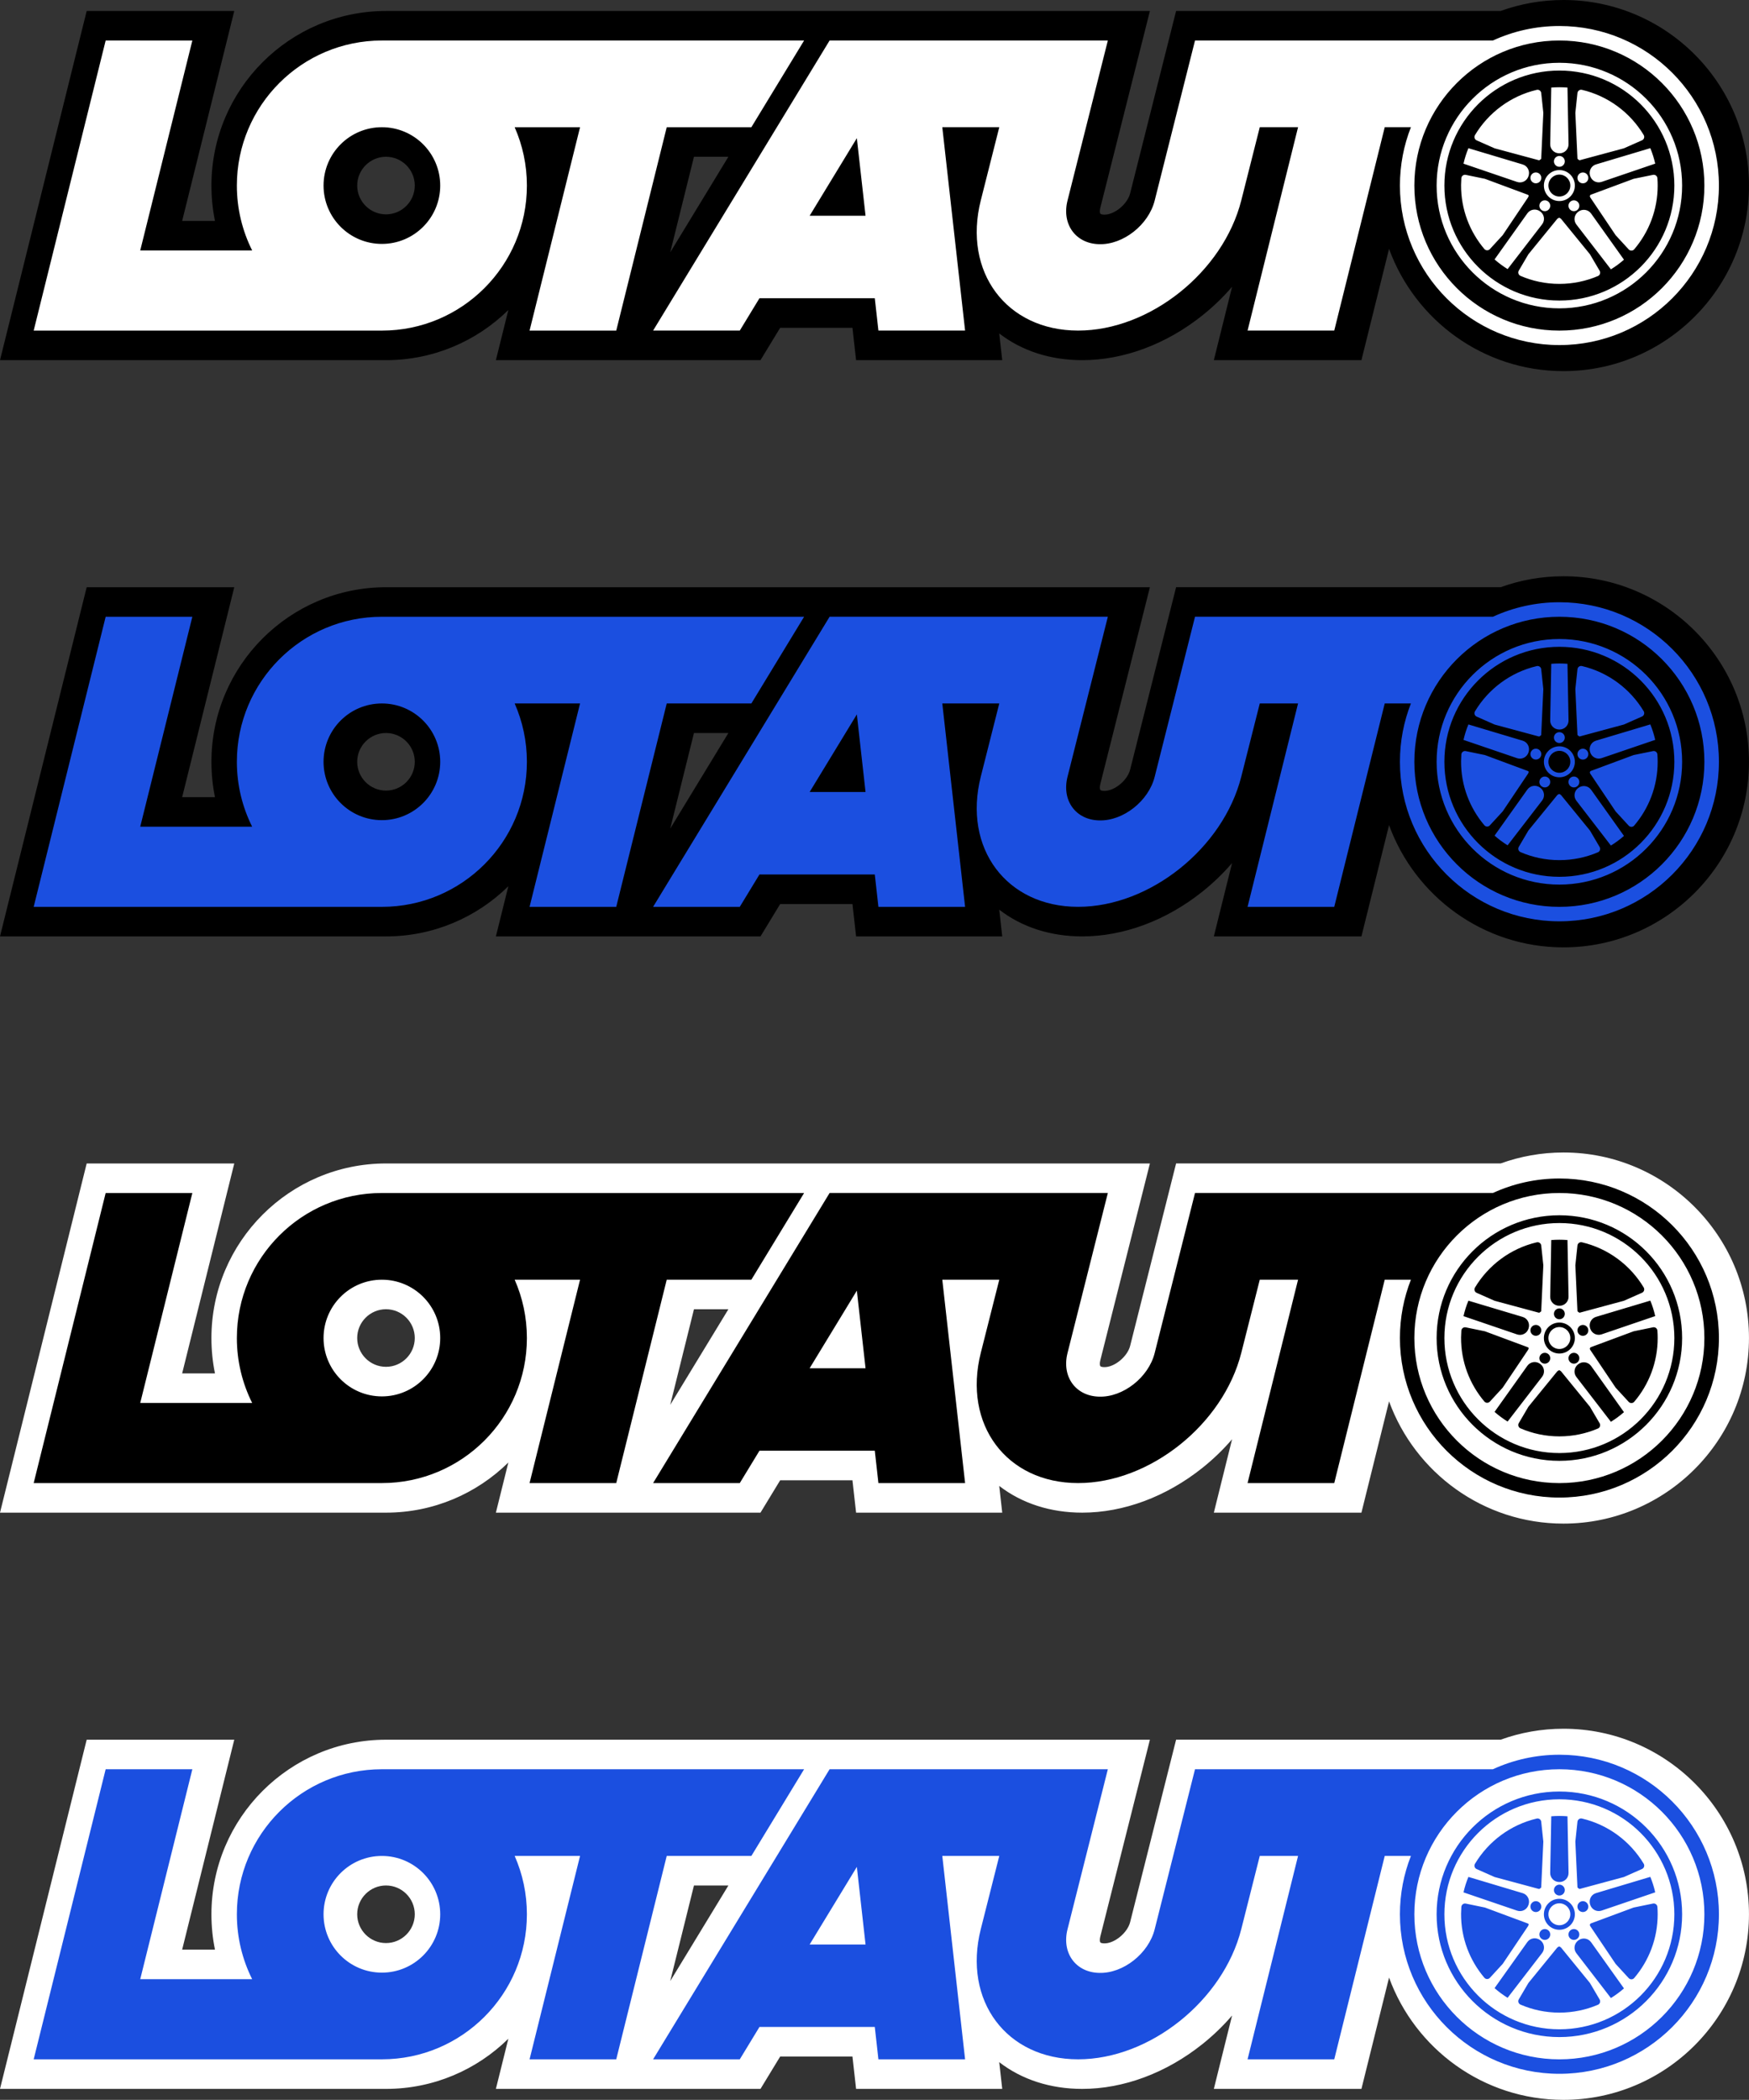
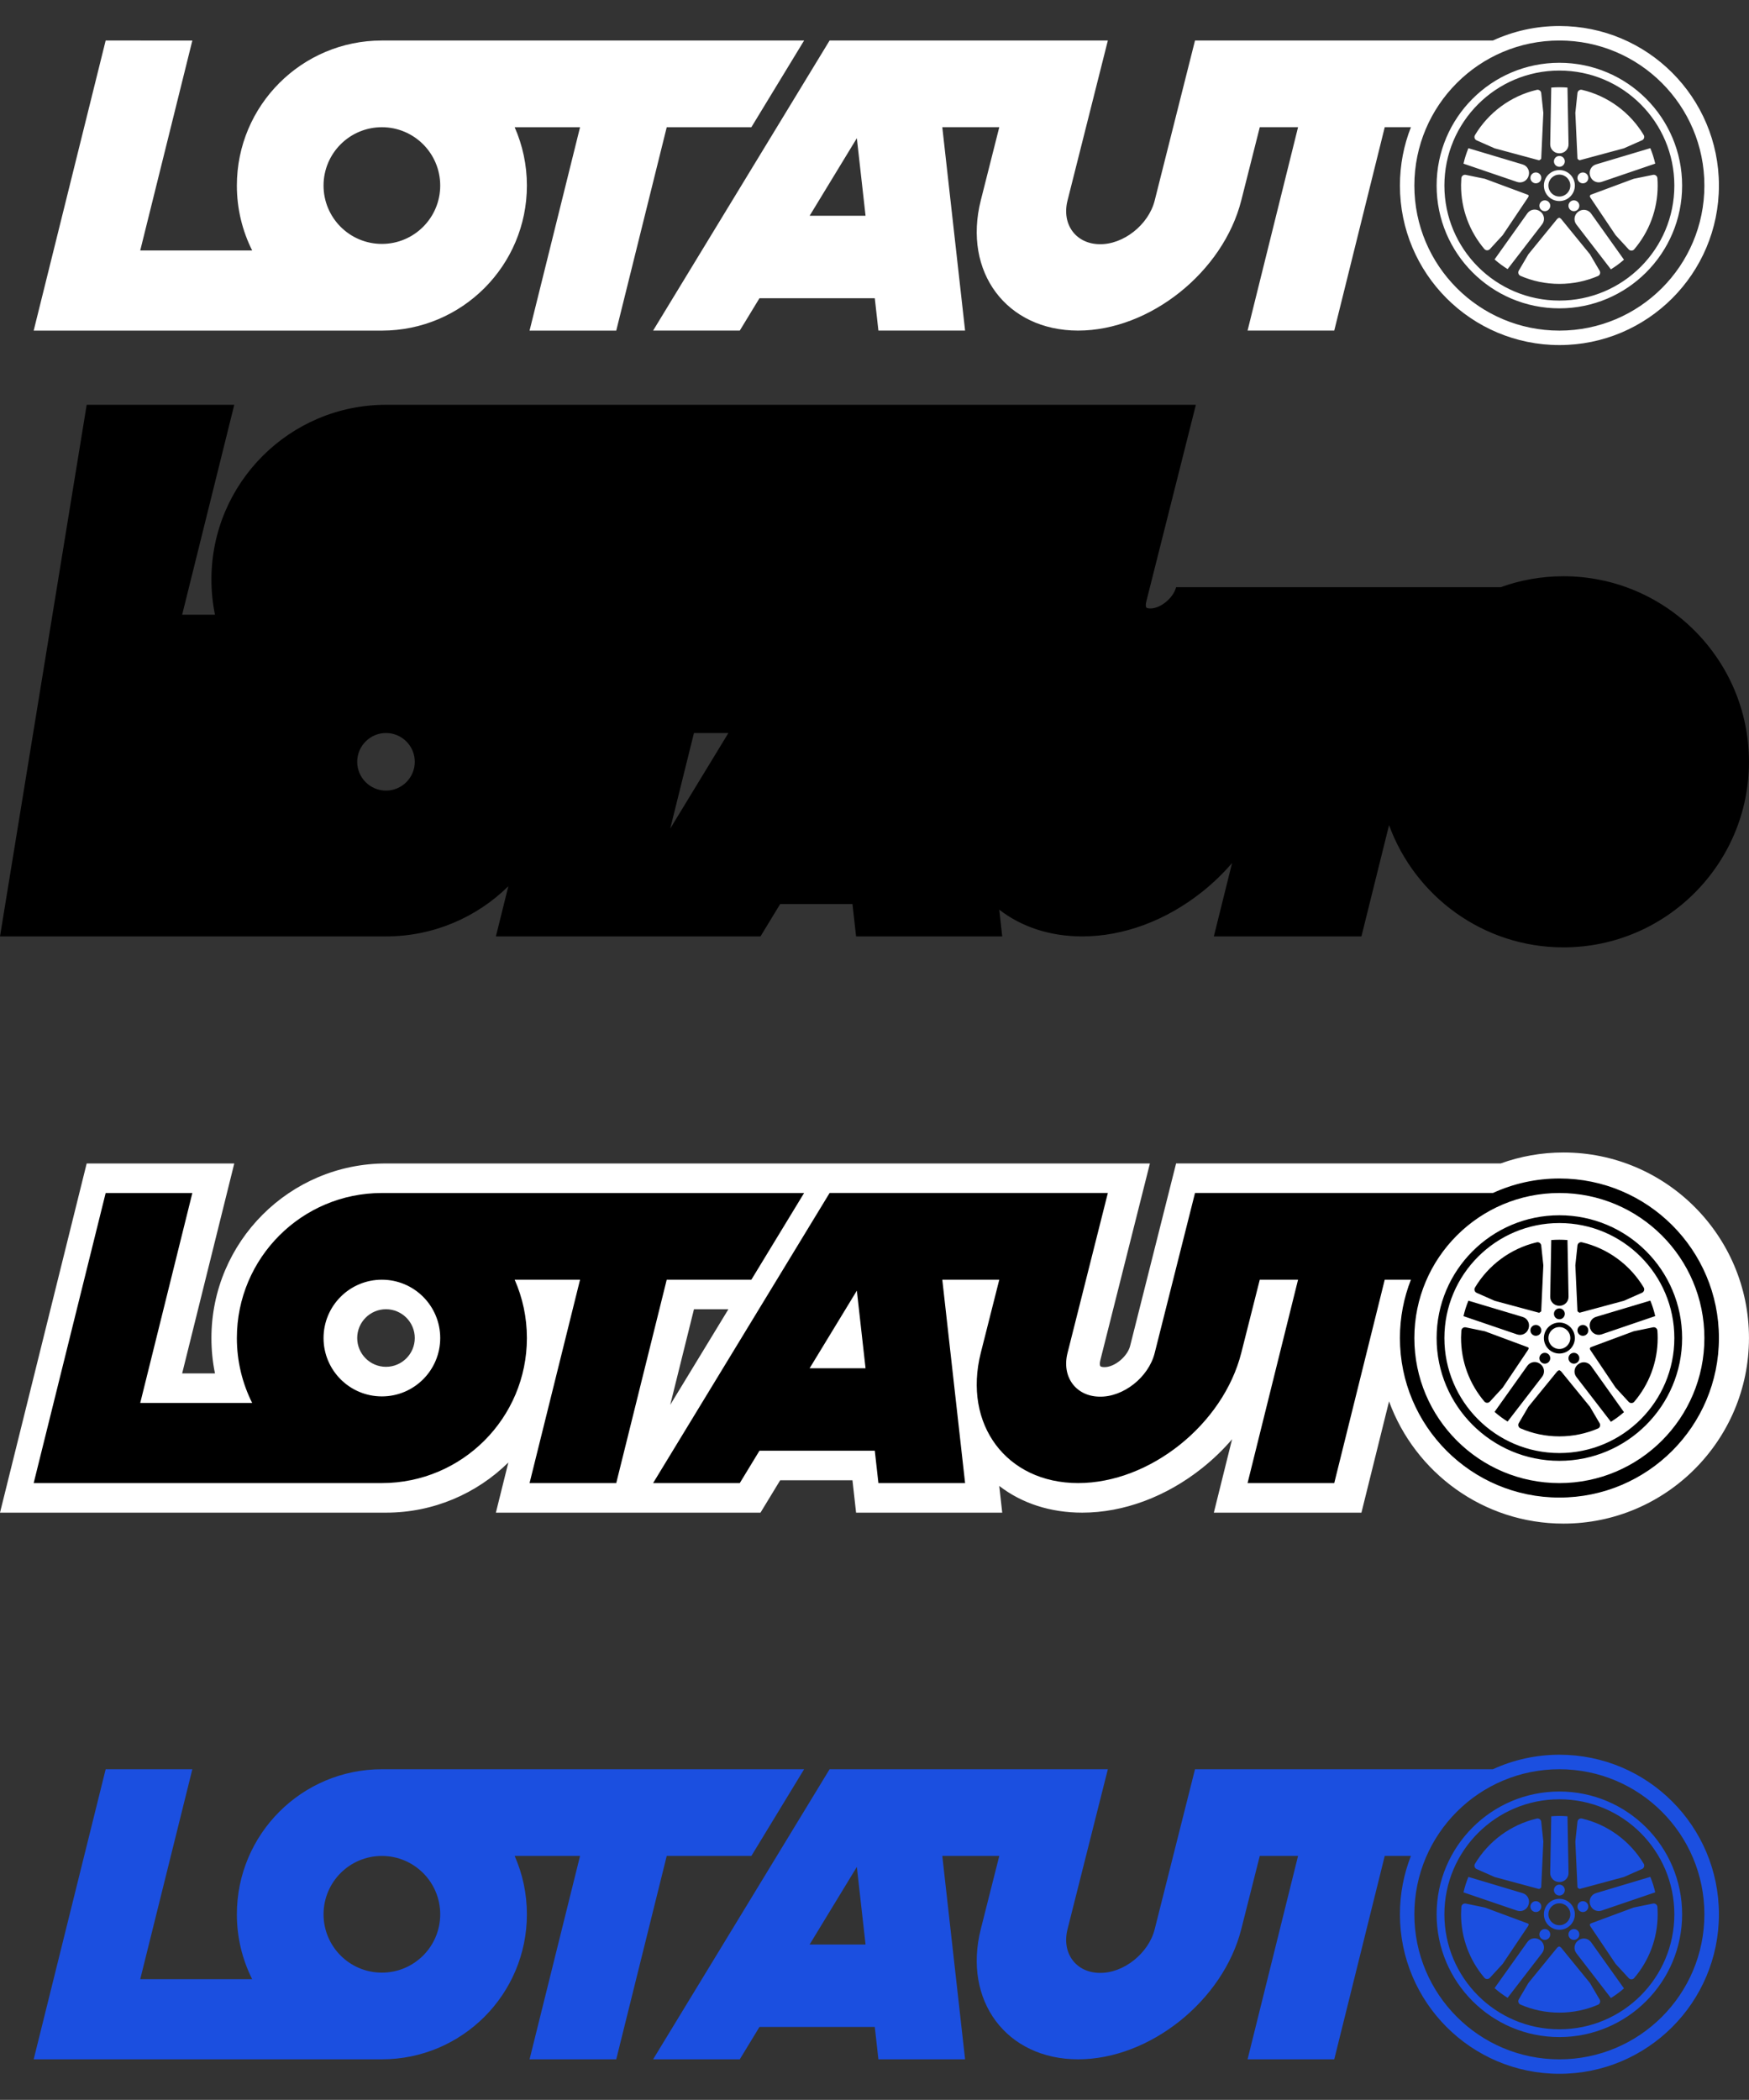
<svg xmlns="http://www.w3.org/2000/svg" id="Слой_1" x="0px" y="0px" viewBox="0 0 753.45 904.38" style="enable-background:new 0 0 753.45 904.38;" xml:space="preserve">
  <rect x="0" y="0" width="753.45" height="904.38" fill="#333333" stroke="none" />
  <style type="text/css"> .st0{fill-rule:evenodd;clip-rule:evenodd;fill:#FFFFFF;} .st1{fill-rule:evenodd;clip-rule:evenodd;} .st2{fill:#FFFFFF;} .st3{fill:#1B4FE0;} </style>
  <g>
    <g>
      <path class="st0" d="M673.53,496.36c-9.49,0-18.6,1.67-27.06,4.72H506.65l-19.8,78.57c-1.17,4.66-6.81,9.27-11.18,9.15l-0.1,0 c-0.92-0.02-1.43-0.25-1.55-0.4c-0.2-0.26-0.37-1.15-0.02-2.52l21.37-84.79H166.28c-41.47,0-75.2,33.73-75.2,75.2 c0,5.18,0.51,10.26,1.53,15.22H78.47l22.45-90.42H37.34L0,651.48h166.28c20.51,0,39.13-8.25,52.71-21.61l-5.37,21.61h113.99 l8.48-13.94h31.14l1.56,13.94h62.96l-1.29-11.51c9.7,7.49,22.01,11.51,35.75,11.51c17.8,0,36.18-6.84,51.74-19.26 c4.71-3.76,9-7.9,12.81-12.34l-7.85,31.6h63.58l11.9-47.93c11.17,30.68,40.63,52.65,75.13,52.65c44.07,0,79.92-35.85,79.92-79.92 C753.45,532.21,717.6,496.36,673.53,496.36 M166.28,588.67c-6.84,0-12.4-5.56-12.4-12.4c0-6.84,5.56-12.4,12.4-12.4 c6.84,0,12.4,5.56,12.4,12.4C178.68,583.11,173.12,588.67,166.28,588.67z M288.73,605.04l10.22-41.16h14.83L288.73,605.04z" />
      <path d="M323.68,551.15l22.72-37.34h-60.83H164.51c-34.5,0-62.47,27.97-62.47,62.47c0,10.05,2.38,19.54,6.59,27.95H60.41 l22.45-90.42H45.52L14.51,638.74h150c34.5,0,62.47-27.97,62.47-62.47c0-8.94-1.88-17.44-5.27-25.13h28.17l-21.75,87.6h37.34 l21.75-87.6H323.68z M609.29,576.28c0-34.5,27.97-62.47,62.47-62.47c34.5,0,62.47,27.97,62.47,62.47 c0,34.5-27.97,62.47-62.47,62.47C637.26,638.74,609.29,610.78,609.29,576.28z M348.78,589.29l20.34-33.42l3.75,33.42H348.78z M622.23,576.28c0-27.36,22.18-49.53,49.53-49.53c27.36,0,49.53,22.18,49.53,49.53c0,27.35-22.18,49.53-49.53,49.53 C644.4,625.81,622.23,603.63,622.23,576.28z M671.76,523.4c-29.2,0-52.88,23.67-52.88,52.88c0,29.2,23.67,52.88,52.88,52.88 c29.2,0,52.88-23.67,52.88-52.88C724.64,547.07,700.96,523.4,671.76,523.4z M671.76,580.99c-2.61,0-4.72-2.11-4.72-4.72 c0-2.61,2.11-4.72,4.72-4.72c2.61,0,4.72,2.11,4.72,4.72C676.48,578.88,674.36,580.99,671.76,580.99z M665.09,576.28 c0,3.68,2.99,6.67,6.67,6.67c3.68,0,6.67-2.99,6.67-6.67c0-3.69-2.99-6.67-6.67-6.67C668.07,569.61,665.09,572.59,665.09,576.28z M661.63,575.31c1.29,0,2.34-1.04,2.34-2.34c0-1.29-1.05-2.34-2.34-2.34c-1.29,0-2.34,1.05-2.34,2.34 C659.29,574.26,660.34,575.31,661.63,575.31z M669.42,565.85c0,1.29,1.05,2.34,2.34,2.34c1.29,0,2.34-1.05,2.34-2.34 c0-1.29-1.05-2.34-2.34-2.34C670.47,563.52,669.42,564.56,669.42,565.85z M681.89,570.64c-1.29,0-2.34,1.05-2.34,2.34 c0,1.29,1.05,2.34,2.34,2.34s2.34-1.04,2.34-2.34C684.22,571.68,683.18,570.64,681.89,570.64z M680.36,584.97 c0-1.29-1.05-2.33-2.34-2.33c-1.29,0-2.34,1.05-2.34,2.33c0,1.29,1.05,2.34,2.34,2.34C679.31,587.31,680.36,586.26,680.36,584.97z M665.49,587.31c1.29,0,2.34-1.05,2.34-2.34c0-1.29-1.05-2.33-2.34-2.33c-1.29,0-2.34,1.05-2.34,2.33 C663.16,586.26,664.2,587.31,665.49,587.31z M657.97,588.23l-14.13,19.85c1.75,1.54,3.63,2.94,5.62,4.17l14.88-19.31 c1.33-1.73,0.96-4.19-0.8-5.49c-0.02-0.02-0.04-0.03-0.07-0.05C661.72,586.1,659.24,586.45,657.97,588.23z M670.85,590.62 l-12.43,15.24l-4.14,7.05c-0.48,0.82-0.14,1.88,0.73,2.26c5.14,2.23,10.8,3.46,16.75,3.46c5.9,0,11.51-1.21,16.61-3.38 c0.88-0.37,1.22-1.44,0.74-2.26l-4.18-7.12l-12.43-15.24l-0.6-0.45c-0.15,0-0.3,0-0.44,0L670.85,590.62z M685.44,588.33 c-1.26-1.77-3.71-2.13-5.46-0.85c-0.02,0.02-0.04,0.03-0.07,0.05c-1.78,1.29-2.17,3.77-0.83,5.51l14.88,19.31 c1.99-1.23,3.88-2.62,5.63-4.15L685.44,588.33z M703.75,573.37l-18.44,6.85l-0.28,0.2c-0.05,0.15-0.1,0.31-0.16,0.46l0.16,0.45 L696,597.65l5.63,6.12c0.64,0.7,1.76,0.68,2.37-0.04c6.3-7.39,10.11-16.98,10.11-27.45c0-1.07-0.04-2.14-0.12-3.19 c-0.07-0.95-0.97-1.63-1.9-1.43L703.75,573.37z M687.54,567.16c-2.08,0.62-3.2,2.83-2.54,4.89c0.01,0.04,0.02,0.08,0.04,0.12 c0.64,2.07,2.85,3.22,4.91,2.52l23.1-7.87c-0.52-2.3-1.23-4.52-2.11-6.66L687.54,567.16z M680.56,565.35l18.99-5.12l7.82-3.46 c0.87-0.38,1.21-1.45,0.72-2.27c-5.79-9.65-15.33-16.81-26.6-19.46c-0.93-0.22-1.84,0.43-1.94,1.38l-0.91,8.53l0.91,19.65 l0.06,0.21c0.25,0.17,0.49,0.35,0.72,0.53L680.56,565.35z M667.81,558.45c-0.04,2.18,1.73,3.93,3.91,3.93h0.04h0.04 c2.18,0.01,3.95-1.75,3.91-3.93l-0.46-24.38c-1.15-0.09-2.32-0.14-3.49-0.14c-1.18,0-2.34,0.05-3.49,0.14L667.81,558.45z M662.01,535.05c-11.28,2.66-20.82,9.82-26.61,19.49c-0.49,0.82-0.15,1.88,0.72,2.26l7.75,3.43l18.99,5.12l0.3,0 c0.24-0.19,0.48-0.36,0.72-0.53l0.06-0.21l0.91-19.65l-0.91-8.53C663.85,535.48,662.94,534.84,662.01,535.05z M655.96,567.19 l-23.39-7c-0.88,2.14-1.59,4.36-2.11,6.66l23.09,7.87c2.06,0.7,4.28-0.45,4.92-2.53c0.01-0.04,0.02-0.07,0.03-0.11 C659.16,570.01,658.04,567.81,655.96,567.19z M658.12,580.22l-18.44-6.85l-8.25-1.7c-0.94-0.19-1.83,0.48-1.9,1.43 c-0.07,0.97-0.11,1.94-0.12,2.93c-0.06,10.49,3.73,20.13,10.04,27.58c0.61,0.73,1.73,0.74,2.37,0.04l5.52-6l10.97-16.33l0.26-0.71 c-0.01-0.04-0.02-0.07-0.04-0.11L658.12,580.22z M357.38,513.81l-22.72,37.34l-11.97,19.67l-41.34,67.92h37.34l8.48-13.94h49.68 l1.56,13.94h37.34l-9.82-87.6h24.55l-7.96,31.49c-7.8,30.86,11.07,56.11,41.93,56.11s62.49-25.25,70.29-56.11l7.96-31.49h16.49 l-21.75,87.6h37.34l21.75-87.6h11.28c-3.06,7.78-4.74,16.26-4.74,25.13c0,37.94,30.76,68.71,68.71,68.71 c37.94,0,68.71-30.76,68.71-68.71c0-37.94-30.76-68.71-68.71-68.71c-10.22,0-19.92,2.24-28.64,6.24h-90.99h-24.65H514.8 l-17.38,68.95c-2.62,10.4-13.52,19.06-23.89,18.77c-10.1-0.21-16.23-8.57-13.66-18.77l17.38-68.95h-26.11h-11.23h-38.17H357.38z M139.38,576.28c0-13.88,11.25-25.13,25.13-25.13c13.88,0,25.13,11.25,25.13,25.13s-11.25,25.13-25.13,25.13 C150.63,601.41,139.38,590.16,139.38,576.28z" />
    </g>
    <g>
-       <path class="st1" d="M673.53,0c-9.49,0-18.6,1.67-27.06,4.72H506.65l-19.8,78.57c-1.17,4.66-6.81,9.27-11.18,9.15l-0.1,0 c-0.92-0.02-1.43-0.25-1.55-0.4c-0.2-0.26-0.37-1.15-0.02-2.52l21.37-84.79H166.28c-41.47,0-75.2,33.73-75.2,75.2 c0,5.18,0.51,10.26,1.53,15.22H78.47l22.45-90.42H37.34L0,155.12h166.28c20.51,0,39.13-8.25,52.71-21.61l-5.37,21.61h113.99 l8.48-13.94h31.14l1.56,13.94h62.96l-1.29-11.51c9.7,7.49,22.01,11.51,35.75,11.51c17.8,0,36.18-6.84,51.74-19.26 c4.71-3.76,9-7.9,12.81-12.34l-7.85,31.6h63.58l11.9-47.93c11.17,30.68,40.63,52.65,75.13,52.65c44.07,0,79.92-35.85,79.92-79.92 C753.45,35.85,717.6,0,673.53,0 M166.28,92.32c-6.84,0-12.4-5.56-12.4-12.4c0-6.84,5.56-12.4,12.4-12.4 c6.84,0,12.4,5.56,12.4,12.4C178.68,86.76,173.12,92.32,166.28,92.32z M288.73,108.68l10.22-41.16h14.83L288.73,108.68z" />
      <path class="st2" d="M323.68,54.79l22.72-37.34h-60.83H164.51c-34.5,0-62.47,27.97-62.47,62.47c0,10.05,2.38,19.54,6.59,27.95 H60.41l22.45-90.42H45.52L14.51,142.39h150c34.5,0,62.47-27.97,62.47-62.47c0-8.94-1.88-17.44-5.27-25.13h28.17l-21.75,87.6h37.34 l21.75-87.6H323.68z M609.29,79.92c0-34.5,27.97-62.47,62.47-62.47c34.5,0,62.47,27.97,62.47,62.47 c0,34.5-27.97,62.47-62.47,62.47C637.26,142.39,609.29,114.42,609.29,79.92z M348.78,92.93l20.34-33.42l3.75,33.42H348.78z M622.23,79.92c0-27.36,22.18-49.53,49.53-49.53c27.36,0,49.53,22.18,49.53,49.53c0,27.35-22.18,49.53-49.53,49.53 C644.4,129.45,622.23,107.27,622.23,79.92z M671.76,27.04c-29.2,0-52.88,23.67-52.88,52.88c0,29.2,23.67,52.88,52.88,52.88 c29.2,0,52.88-23.67,52.88-52.88C724.64,50.72,700.96,27.04,671.76,27.04z M671.76,84.64c-2.61,0-4.72-2.11-4.72-4.72 c0-2.61,2.11-4.72,4.72-4.72c2.61,0,4.72,2.11,4.72,4.72C676.48,82.53,674.36,84.64,671.76,84.64z M665.09,79.92 c0,3.68,2.99,6.67,6.67,6.67c3.68,0,6.67-2.99,6.67-6.67c0-3.69-2.99-6.67-6.67-6.67C668.07,73.25,665.09,76.24,665.09,79.92z M661.63,78.95c1.29,0,2.34-1.04,2.34-2.34c0-1.29-1.05-2.34-2.34-2.34c-1.29,0-2.34,1.05-2.34,2.34 C659.29,77.9,660.34,78.95,661.63,78.95z M669.42,69.5c0,1.29,1.05,2.34,2.34,2.34c1.29,0,2.34-1.05,2.34-2.34 c0-1.29-1.05-2.33-2.34-2.33C670.47,67.16,669.42,68.21,669.42,69.5z M681.89,74.28c-1.29,0-2.34,1.05-2.34,2.34 c0,1.29,1.05,2.34,2.34,2.34s2.34-1.04,2.34-2.34C684.22,75.32,683.18,74.28,681.89,74.28z M680.36,88.61 c0-1.29-1.05-2.33-2.34-2.33c-1.29,0-2.34,1.05-2.34,2.33c0,1.29,1.05,2.34,2.34,2.34C679.31,90.95,680.36,89.9,680.36,88.61z M665.49,90.95c1.29,0,2.34-1.05,2.34-2.34c0-1.29-1.05-2.33-2.34-2.33c-1.29,0-2.34,1.05-2.34,2.33 C663.16,89.9,664.2,90.95,665.49,90.95z M657.97,91.88l-14.13,19.85c1.75,1.54,3.63,2.94,5.62,4.17l14.88-19.31 c1.33-1.73,0.96-4.19-0.8-5.49c-0.02-0.02-0.04-0.03-0.07-0.05C661.72,89.74,659.24,90.09,657.97,91.88z M670.85,94.26 l-12.43,15.24l-4.14,7.05c-0.48,0.82-0.14,1.88,0.73,2.26c5.14,2.23,10.8,3.46,16.75,3.46c5.9,0,11.51-1.21,16.61-3.38 c0.88-0.37,1.22-1.44,0.74-2.26l-4.18-7.12l-12.43-15.24l-0.6-0.45c-0.15,0-0.3,0-0.44,0L670.85,94.26z M685.44,91.98 c-1.26-1.77-3.71-2.13-5.46-0.85c-0.02,0.02-0.04,0.03-0.07,0.05c-1.78,1.29-2.17,3.77-0.83,5.51l14.88,19.31 c1.99-1.23,3.88-2.62,5.63-4.15L685.44,91.98z M703.75,77.01l-18.44,6.85l-0.28,0.2c-0.05,0.15-0.1,0.31-0.16,0.46l0.16,0.45 L696,101.3l5.63,6.12c0.64,0.7,1.76,0.68,2.37-0.04c6.3-7.39,10.11-16.98,10.11-27.45c0-1.07-0.04-2.14-0.12-3.19 c-0.07-0.95-0.97-1.63-1.9-1.43L703.75,77.01z M687.54,70.81c-2.08,0.62-3.2,2.83-2.54,4.89c0.01,0.04,0.02,0.08,0.04,0.12 c0.64,2.07,2.85,3.22,4.91,2.52l23.1-7.87c-0.52-2.3-1.23-4.52-2.11-6.66L687.54,70.81z M680.56,69l18.99-5.12l7.82-3.46 c0.87-0.38,1.21-1.45,0.72-2.27c-5.79-9.65-15.33-16.81-26.6-19.46c-0.93-0.22-1.84,0.43-1.94,1.38l-0.91,8.53l0.91,19.65 l0.06,0.21c0.25,0.17,0.49,0.35,0.72,0.53L680.56,69z M667.81,62.1c-0.04,2.18,1.73,3.93,3.91,3.93h0.04h0.04 c2.18,0.01,3.95-1.75,3.91-3.93l-0.46-24.38c-1.15-0.09-2.32-0.14-3.49-0.14c-1.18,0-2.34,0.05-3.49,0.14L667.81,62.1z M662.01,38.7c-11.28,2.66-20.82,9.82-26.61,19.49c-0.49,0.82-0.15,1.88,0.72,2.26l7.75,3.43l18.99,5.12l0.3,0 c0.24-0.19,0.48-0.36,0.72-0.53l0.06-0.21l0.91-19.65l-0.91-8.53C663.85,39.13,662.94,38.48,662.01,38.7z M655.96,70.83l-23.39-7 c-0.88,2.14-1.59,4.36-2.11,6.66l23.09,7.87c2.06,0.7,4.28-0.45,4.92-2.53c0.01-0.04,0.02-0.07,0.03-0.11 C659.16,73.66,658.04,71.45,655.96,70.83z M658.12,83.86l-18.44-6.85l-8.25-1.7c-0.94-0.19-1.83,0.48-1.9,1.43 c-0.07,0.97-0.11,1.94-0.12,2.93c-0.06,10.49,3.73,20.13,10.04,27.58c0.61,0.73,1.73,0.74,2.37,0.04l5.52-6l10.97-16.33l0.26-0.71 c-0.01-0.04-0.02-0.07-0.04-0.11L658.12,83.86z M357.38,17.45l-22.72,37.34l-11.97,19.67l-41.34,67.92h37.34l8.48-13.94h49.68 l1.56,13.94h37.34l-9.82-87.6h24.55l-7.96,31.49c-7.8,30.86,11.07,56.11,41.93,56.11s62.49-25.25,70.29-56.11l7.96-31.49h16.49 l-21.75,87.6h37.34l21.75-87.6h11.28c-3.06,7.78-4.74,16.26-4.74,25.13c0,37.94,30.76,68.71,68.71,68.71 c37.94,0,68.71-30.76,68.71-68.71c0-37.94-30.76-68.71-68.71-68.71c-10.22,0-19.92,2.24-28.64,6.24h-90.99h-24.65H514.8 L497.42,86.4c-2.62,10.4-13.52,19.06-23.89,18.77c-10.1-0.21-16.23-8.57-13.66-18.77l17.38-68.95h-26.11h-11.23h-38.17H357.38z M139.38,79.92c0-13.88,11.25-25.13,25.13-25.13c13.88,0,25.13,11.25,25.13,25.13s-11.25,25.13-25.13,25.13 C150.63,105.05,139.38,93.8,139.38,79.92z" />
    </g>
    <g>
-       <path class="st0" d="M673.53,744.54c-9.49,0-18.6,1.67-27.06,4.72H506.65l-19.8,78.57c-1.17,4.66-6.81,9.27-11.18,9.15l-0.1,0 c-0.92-0.02-1.43-0.25-1.55-0.4c-0.2-0.26-0.37-1.15-0.02-2.52l21.37-84.79H166.28c-41.47,0-75.2,33.73-75.2,75.2 c0,5.18,0.51,10.26,1.53,15.22H78.47l22.45-90.42H37.34L0,899.66h166.28c20.51,0,39.13-8.25,52.71-21.61l-5.37,21.61h113.99 l8.48-13.94h31.14l1.56,13.94h62.96l-1.29-11.51c9.7,7.49,22.01,11.51,35.75,11.51c17.8,0,36.18-6.84,51.74-19.26 c4.71-3.76,9-7.9,12.81-12.34l-7.85,31.6h63.58l11.9-47.93c11.17,30.68,40.63,52.65,75.13,52.65c44.07,0,79.92-35.85,79.92-79.92 C753.45,780.39,717.6,744.54,673.53,744.54 M166.28,836.85c-6.84,0-12.4-5.56-12.4-12.4c0-6.84,5.56-12.4,12.4-12.4 c6.84,0,12.4,5.56,12.4,12.4C178.68,831.29,173.12,836.85,166.28,836.85z M288.73,853.22l10.22-41.16h14.83L288.73,853.22z" />
      <path class="st3" d="M323.68,799.33l22.72-37.34h-60.83H164.51c-34.5,0-62.47,27.97-62.47,62.47c0,10.05,2.38,19.54,6.59,27.95 H60.41l22.45-90.42H45.52L14.51,886.92h150c34.5,0,62.47-27.97,62.47-62.47c0-8.94-1.88-17.44-5.27-25.13h28.17l-21.75,87.6h37.34 l21.75-87.6H323.68z M609.29,824.46c0-34.5,27.97-62.47,62.47-62.47c34.5,0,62.47,27.97,62.47,62.47 c0,34.5-27.97,62.47-62.47,62.47C637.26,886.92,609.29,858.95,609.29,824.46z M348.78,837.47l20.34-33.42l3.75,33.42H348.78z M622.23,824.46c0-27.36,22.18-49.53,49.53-49.53c27.36,0,49.53,22.18,49.53,49.53c0,27.35-22.18,49.53-49.53,49.53 C644.4,873.99,622.23,851.81,622.23,824.46z M671.76,771.58c-29.2,0-52.88,23.67-52.88,52.88c0,29.2,23.67,52.88,52.88,52.88 c29.2,0,52.88-23.67,52.88-52.88C724.64,795.25,700.96,771.58,671.76,771.58z M671.76,829.17c-2.61,0-4.72-2.11-4.72-4.72 c0-2.61,2.11-4.72,4.72-4.72c2.61,0,4.72,2.11,4.72,4.72C676.48,827.06,674.36,829.17,671.76,829.17z M665.09,824.46 c0,3.68,2.99,6.67,6.67,6.67c3.68,0,6.67-2.99,6.67-6.67c0-3.69-2.99-6.67-6.67-6.67C668.07,817.78,665.09,820.77,665.09,824.46z M661.63,823.49c1.29,0,2.34-1.04,2.34-2.34c0-1.29-1.05-2.34-2.34-2.34c-1.29,0-2.34,1.05-2.34,2.34 C659.29,822.44,660.34,823.49,661.63,823.49z M669.42,814.03c0,1.29,1.05,2.34,2.34,2.34c1.29,0,2.34-1.05,2.34-2.34 c0-1.29-1.05-2.34-2.34-2.34C670.47,811.7,669.42,812.74,669.42,814.03z M681.89,818.81c-1.29,0-2.34,1.05-2.34,2.34 c0,1.29,1.05,2.34,2.34,2.34s2.34-1.04,2.34-2.34C684.22,819.86,683.18,818.81,681.89,818.81z M680.36,833.15 c0-1.29-1.05-2.33-2.34-2.33c-1.29,0-2.34,1.05-2.34,2.33c0,1.29,1.05,2.34,2.34,2.34C679.31,835.49,680.36,834.44,680.36,833.15z M665.49,835.49c1.29,0,2.34-1.05,2.34-2.34c0-1.29-1.05-2.33-2.34-2.33c-1.29,0-2.34,1.05-2.34,2.33 C663.16,834.44,664.2,835.49,665.49,835.49z M657.97,836.41l-14.13,19.85c1.75,1.54,3.63,2.94,5.62,4.17l14.88-19.31 c1.33-1.73,0.96-4.19-0.8-5.49c-0.02-0.02-0.04-0.03-0.07-0.05C661.72,834.28,659.24,834.63,657.97,836.41z M670.85,838.8 l-12.43,15.24l-4.14,7.05c-0.48,0.82-0.14,1.88,0.73,2.26c5.14,2.23,10.8,3.46,16.75,3.46c5.9,0,11.51-1.21,16.61-3.38 c0.88-0.37,1.22-1.44,0.74-2.26l-4.18-7.12l-12.43-15.24l-0.6-0.45c-0.15,0-0.3,0-0.44,0L670.85,838.8z M685.44,836.51 c-1.26-1.77-3.71-2.13-5.46-0.85c-0.02,0.02-0.04,0.03-0.07,0.05c-1.78,1.29-2.17,3.77-0.83,5.51l14.88,19.31 c1.99-1.23,3.88-2.62,5.63-4.15L685.44,836.51z M703.75,821.55l-18.44,6.85l-0.28,0.2c-0.05,0.15-0.1,0.31-0.16,0.46l0.16,0.45 L696,845.83l5.63,6.12c0.64,0.7,1.76,0.68,2.37-0.04c6.3-7.39,10.11-16.98,10.11-27.45c0-1.07-0.04-2.14-0.12-3.19 c-0.07-0.95-0.97-1.63-1.9-1.43L703.75,821.55z M687.54,815.34c-2.08,0.62-3.2,2.83-2.54,4.89c0.01,0.04,0.02,0.08,0.04,0.12 c0.64,2.07,2.85,3.22,4.91,2.52l23.1-7.87c-0.52-2.3-1.23-4.52-2.11-6.66L687.54,815.34z M680.56,813.53l18.99-5.12l7.82-3.46 c0.87-0.38,1.21-1.45,0.72-2.27c-5.79-9.65-15.33-16.81-26.6-19.46c-0.93-0.22-1.84,0.43-1.94,1.38l-0.91,8.53l0.91,19.65 l0.06,0.21c0.25,0.17,0.49,0.35,0.72,0.53L680.56,813.53z M667.81,806.63c-0.04,2.18,1.73,3.93,3.91,3.93h0.04h0.04 c2.18,0.01,3.95-1.75,3.91-3.93l-0.46-24.38c-1.15-0.09-2.32-0.14-3.49-0.14c-1.18,0-2.34,0.05-3.49,0.14L667.81,806.63z M662.01,783.23c-11.28,2.66-20.82,9.82-26.61,19.49c-0.49,0.82-0.15,1.88,0.72,2.26l7.75,3.43l18.99,5.12l0.3,0 c0.24-0.19,0.48-0.36,0.72-0.53l0.06-0.21l0.91-19.65l-0.91-8.53C663.85,783.66,662.94,783.01,662.01,783.23z M655.96,815.36 l-23.39-7c-0.88,2.14-1.59,4.36-2.11,6.66l23.09,7.87c2.06,0.7,4.28-0.45,4.92-2.53c0.01-0.04,0.02-0.07,0.03-0.11 C659.16,818.19,658.04,815.99,655.96,815.36z M658.12,828.4l-18.44-6.85l-8.25-1.7c-0.94-0.19-1.83,0.48-1.9,1.43 c-0.07,0.97-0.11,1.94-0.12,2.93c-0.06,10.49,3.73,20.13,10.04,27.58c0.61,0.73,1.73,0.74,2.37,0.04l5.52-6l10.97-16.33l0.26-0.71 c-0.01-0.04-0.02-0.07-0.04-0.11L658.12,828.4z M357.38,761.99l-22.72,37.34L322.69,819l-41.34,67.92h37.34l8.48-13.94h49.68 l1.56,13.94h37.34l-9.82-87.6h24.55l-7.96,31.49c-7.8,30.86,11.07,56.11,41.93,56.11s62.49-25.25,70.29-56.11l7.96-31.49h16.49 l-21.75,87.6h37.34l21.75-87.6h11.28c-3.06,7.78-4.74,16.26-4.74,25.13c0,37.94,30.76,68.71,68.71,68.71 c37.94,0,68.71-30.76,68.71-68.71c0-37.94-30.76-68.71-68.71-68.71c-10.22,0-19.92,2.24-28.64,6.24h-90.99h-24.65H514.8 l-17.38,68.95c-2.62,10.4-13.52,19.06-23.89,18.77c-10.1-0.21-16.23-8.57-13.66-18.77l17.38-68.95h-26.11h-11.23h-38.17H357.38z M139.38,824.46c0-13.88,11.25-25.13,25.13-25.13c13.88,0,25.13,11.25,25.13,25.13s-11.25,25.13-25.13,25.13 C150.63,849.59,139.38,838.34,139.38,824.46z" />
    </g>
    <g>
-       <path class="st1" d="M673.53,248.18c-9.49,0-18.6,1.67-27.06,4.72H506.65l-19.8,78.57c-1.17,4.66-6.81,9.27-11.18,9.15l-0.1,0 c-0.92-0.02-1.43-0.25-1.55-0.4c-0.2-0.26-0.37-1.15-0.02-2.52l21.37-84.79H166.28c-41.47,0-75.2,33.73-75.2,75.2 c0,5.18,0.51,10.26,1.53,15.22H78.47l22.45-90.42H37.34L0,403.3h166.28c20.51,0,39.13-8.25,52.71-21.61l-5.37,21.61h113.99 l8.48-13.94h31.14l1.56,13.94h62.96l-1.29-11.51c9.7,7.49,22.01,11.51,35.75,11.51c17.8,0,36.18-6.84,51.74-19.26 c4.71-3.76,9-7.9,12.81-12.34l-7.85,31.6h63.58l11.9-47.93c11.17,30.68,40.63,52.65,75.13,52.65c44.07,0,79.92-35.85,79.92-79.92 C753.45,284.03,717.6,248.18,673.53,248.18 M166.28,340.5c-6.84,0-12.4-5.56-12.4-12.4c0-6.84,5.56-12.4,12.4-12.4 c6.84,0,12.4,5.56,12.4,12.4C178.68,334.93,173.12,340.5,166.28,340.5z M288.73,356.86l10.22-41.16h14.83L288.73,356.86z" />
-       <path class="st3" d="M323.68,302.97l22.72-37.34h-60.83H164.51c-34.5,0-62.47,27.97-62.47,62.47c0,10.05,2.38,19.54,6.59,27.95 H60.41l22.45-90.42H45.52L14.51,390.57h150c34.5,0,62.47-27.97,62.47-62.47c0-8.94-1.88-17.44-5.27-25.13h28.17l-21.75,87.6h37.34 l21.75-87.6H323.68z M609.29,328.1c0-34.5,27.97-62.47,62.47-62.47c34.5,0,62.47,27.97,62.47,62.47 c0,34.5-27.97,62.47-62.47,62.47C637.26,390.57,609.29,362.6,609.29,328.1z M348.78,341.11l20.34-33.42l3.75,33.42H348.78z M622.23,328.1c0-27.36,22.18-49.53,49.53-49.53c27.36,0,49.53,22.18,49.53,49.53c0,27.35-22.18,49.53-49.53,49.53 C644.4,377.63,622.23,355.45,622.23,328.1z M671.76,275.22c-29.2,0-52.88,23.67-52.88,52.88c0,29.2,23.67,52.88,52.88,52.88 c29.2,0,52.88-23.67,52.88-52.88C724.64,298.89,700.96,275.22,671.76,275.22z M671.76,332.82c-2.61,0-4.72-2.11-4.72-4.72 c0-2.61,2.11-4.72,4.72-4.72c2.61,0,4.72,2.11,4.72,4.72C676.48,330.7,674.36,332.82,671.76,332.82z M665.09,328.1 c0,3.68,2.99,6.67,6.67,6.67c3.68,0,6.67-2.99,6.67-6.67c0-3.69-2.99-6.67-6.67-6.67C668.07,321.43,665.09,324.41,665.09,328.1z M661.63,327.13c1.29,0,2.34-1.04,2.34-2.34c0-1.29-1.05-2.34-2.34-2.34c-1.29,0-2.34,1.05-2.34,2.34 C659.29,326.08,660.34,327.13,661.63,327.13z M669.42,317.67c0,1.29,1.05,2.34,2.34,2.34c1.29,0,2.34-1.05,2.34-2.34 c0-1.29-1.05-2.33-2.34-2.33C670.47,315.34,669.42,316.38,669.42,317.67z M681.89,322.46c-1.29,0-2.34,1.05-2.34,2.34 c0,1.29,1.05,2.34,2.34,2.34s2.34-1.04,2.34-2.34C684.22,323.5,683.18,322.46,681.89,322.46z M680.36,336.79 c0-1.29-1.05-2.34-2.34-2.34c-1.29,0-2.34,1.05-2.34,2.34c0,1.29,1.05,2.34,2.34,2.34C679.31,339.13,680.36,338.08,680.36,336.79z M665.49,339.13c1.29,0,2.34-1.05,2.34-2.34c0-1.29-1.05-2.34-2.34-2.34c-1.29,0-2.34,1.05-2.34,2.34 C663.16,338.08,664.2,339.13,665.49,339.13z M657.97,340.05l-14.13,19.85c1.75,1.54,3.63,2.94,5.62,4.17l14.88-19.31 c1.33-1.73,0.96-4.19-0.8-5.49c-0.02-0.02-0.04-0.03-0.07-0.05C661.72,337.92,659.24,338.27,657.97,340.05z M670.85,342.44 l-12.43,15.24l-4.14,7.05c-0.48,0.82-0.14,1.88,0.73,2.26c5.14,2.23,10.8,3.46,16.75,3.46c5.9,0,11.51-1.21,16.61-3.38 c0.88-0.37,1.22-1.44,0.74-2.26l-4.18-7.12l-12.43-15.24l-0.6-0.45c-0.15,0-0.3,0-0.44,0L670.85,342.44z M685.44,340.15 c-1.26-1.77-3.71-2.13-5.46-0.85c-0.02,0.02-0.04,0.03-0.07,0.05c-1.78,1.29-2.17,3.77-0.83,5.51l14.88,19.31 c1.99-1.23,3.88-2.62,5.63-4.15L685.44,340.15z M703.75,325.19l-18.44,6.85l-0.28,0.2c-0.05,0.15-0.1,0.31-0.16,0.46l0.16,0.45 L696,349.48l5.63,6.12c0.64,0.7,1.76,0.68,2.37-0.04c6.3-7.39,10.11-16.98,10.11-27.45c0-1.07-0.04-2.14-0.12-3.19 c-0.07-0.95-0.97-1.63-1.9-1.43L703.75,325.19z M687.54,318.99c-2.08,0.62-3.2,2.83-2.54,4.89c0.01,0.04,0.02,0.08,0.04,0.12 c0.64,2.07,2.85,3.22,4.91,2.52l23.1-7.87c-0.52-2.3-1.23-4.52-2.11-6.66L687.54,318.99z M680.56,317.17l18.99-5.12l7.82-3.46 c0.87-0.38,1.21-1.45,0.72-2.27c-5.79-9.65-15.33-16.81-26.6-19.46c-0.93-0.22-1.84,0.43-1.94,1.38l-0.91,8.53l0.91,19.65 l0.06,0.21c0.25,0.17,0.49,0.35,0.72,0.53L680.56,317.17z M667.81,310.27c-0.04,2.18,1.73,3.93,3.91,3.93h0.04h0.04 c2.18,0.01,3.95-1.75,3.91-3.93l-0.46-24.38c-1.15-0.09-2.32-0.14-3.49-0.14c-1.18,0-2.34,0.05-3.49,0.14L667.81,310.27z M662.01,286.88c-11.28,2.66-20.82,9.82-26.61,19.49c-0.49,0.82-0.15,1.88,0.72,2.26l7.75,3.43l18.99,5.12l0.3,0 c0.24-0.19,0.48-0.36,0.72-0.53l0.06-0.21l0.91-19.65l-0.91-8.53C663.85,287.31,662.94,286.66,662.01,286.88z M655.96,319.01 l-23.39-7c-0.88,2.14-1.59,4.36-2.11,6.66l23.09,7.87c2.06,0.7,4.28-0.45,4.92-2.53c0.01-0.04,0.02-0.07,0.03-0.11 C659.16,321.83,658.04,319.63,655.96,319.01z M658.12,332.04l-18.44-6.85l-8.25-1.7c-0.94-0.19-1.83,0.48-1.9,1.43 c-0.07,0.97-0.11,1.94-0.12,2.93c-0.06,10.49,3.73,20.13,10.04,27.58c0.61,0.73,1.73,0.74,2.37,0.04l5.52-6l10.97-16.33l0.26-0.71 c-0.01-0.04-0.02-0.07-0.04-0.11L658.12,332.04z M357.38,265.63l-22.72,37.34l-11.97,19.67l-41.34,67.92h37.34l8.48-13.94h49.68 l1.56,13.94h37.34l-9.82-87.6h24.55l-7.96,31.49c-7.8,30.86,11.07,56.11,41.93,56.11s62.49-25.25,70.29-56.11l7.96-31.49h16.49 l-21.75,87.6h37.34l21.75-87.6h11.28c-3.06,7.78-4.74,16.26-4.74,25.13c0,37.94,30.76,68.71,68.71,68.71 c37.94,0,68.71-30.76,68.71-68.71c0-37.94-30.76-68.71-68.71-68.71c-10.22,0-19.92,2.24-28.64,6.24h-90.99h-24.65H514.8 l-17.38,68.95c-2.62,10.4-13.52,19.06-23.89,18.77c-10.1-0.21-16.23-8.57-13.66-18.77l17.38-68.95h-26.11h-11.23h-38.17H357.38z M139.38,328.1c0-13.88,11.25-25.13,25.13-25.13c13.88,0,25.13,11.25,25.13,25.13c0,13.88-11.25,25.13-25.13,25.13 C150.63,353.23,139.38,341.98,139.38,328.1z" />
+       <path class="st1" d="M673.53,248.18c-9.49,0-18.6,1.67-27.06,4.72H506.65c-1.17,4.66-6.81,9.27-11.18,9.15l-0.1,0 c-0.92-0.02-1.43-0.25-1.55-0.4c-0.2-0.26-0.37-1.15-0.02-2.52l21.37-84.79H166.28c-41.47,0-75.2,33.73-75.2,75.2 c0,5.18,0.51,10.26,1.53,15.22H78.47l22.45-90.42H37.34L0,403.3h166.28c20.51,0,39.13-8.25,52.71-21.61l-5.37,21.61h113.99 l8.48-13.94h31.14l1.56,13.94h62.96l-1.29-11.51c9.7,7.49,22.01,11.51,35.75,11.51c17.8,0,36.18-6.84,51.74-19.26 c4.71-3.76,9-7.9,12.81-12.34l-7.85,31.6h63.58l11.9-47.93c11.17,30.68,40.63,52.65,75.13,52.65c44.07,0,79.92-35.85,79.92-79.92 C753.45,284.03,717.6,248.18,673.53,248.18 M166.28,340.5c-6.84,0-12.4-5.56-12.4-12.4c0-6.84,5.56-12.4,12.4-12.4 c6.84,0,12.4,5.56,12.4,12.4C178.68,334.93,173.12,340.5,166.28,340.5z M288.73,356.86l10.22-41.16h14.83L288.73,356.86z" />
    </g>
  </g>
</svg>